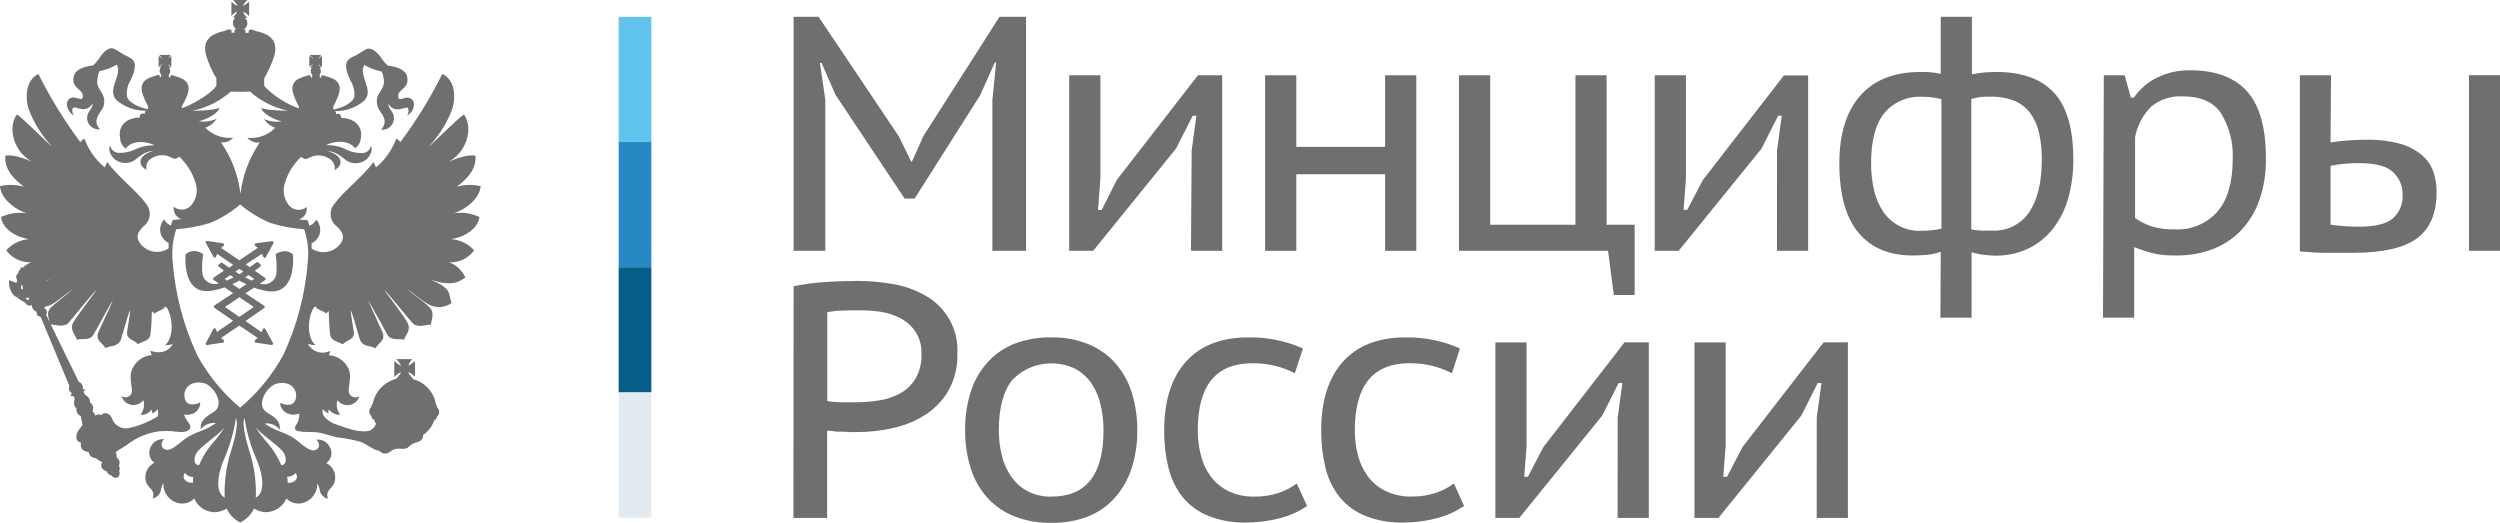
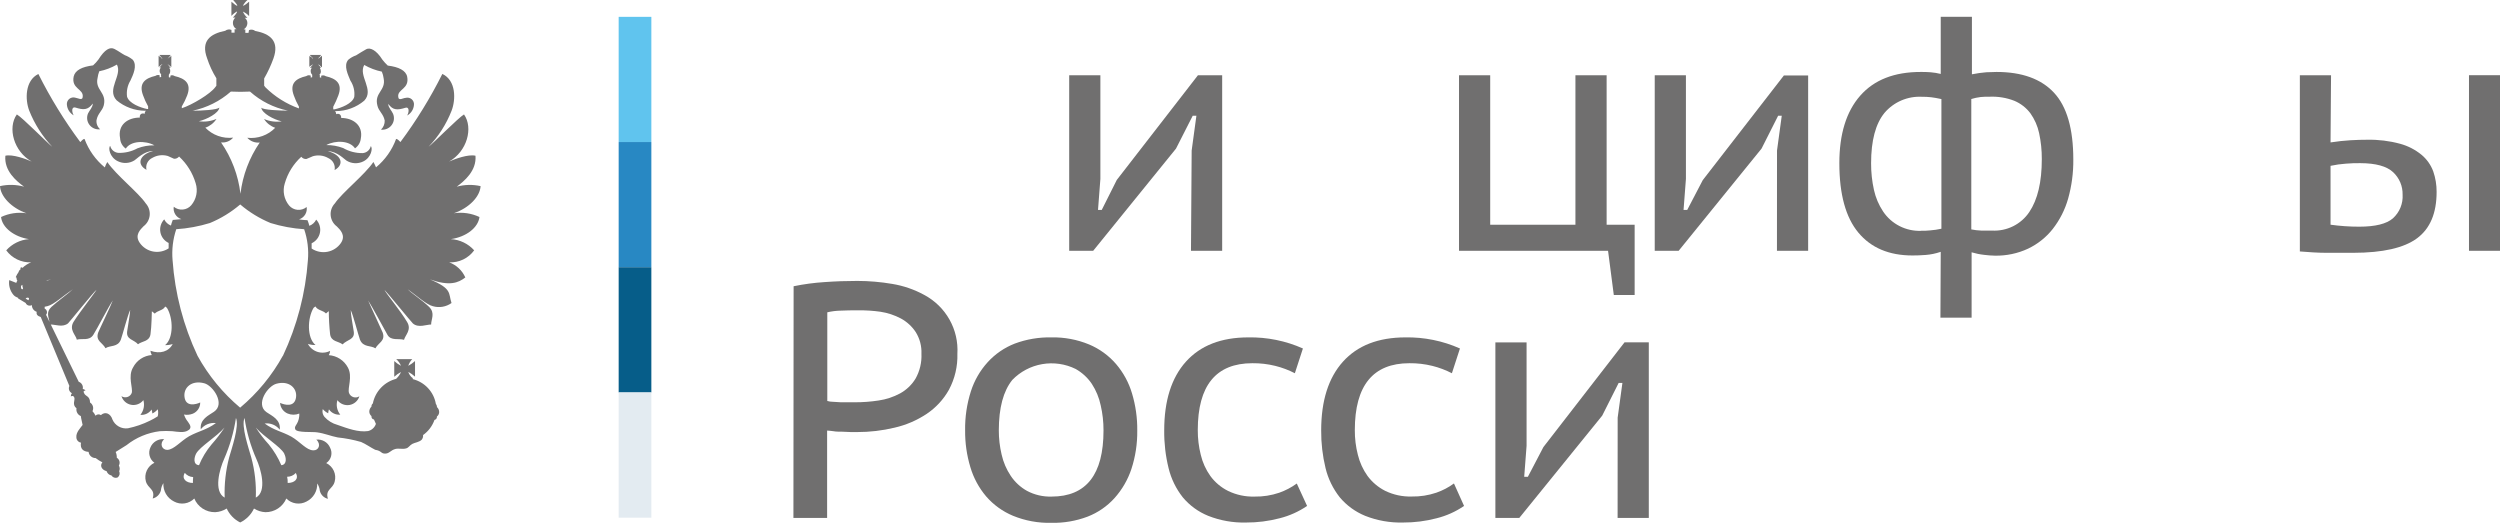
<svg xmlns="http://www.w3.org/2000/svg" width="287" height="60" viewBox="0 0 287 60" fill="none">
-   <path d="M33.621 29.2C33.367 28.964 33.031 28.834 32.682 28.838C32.345 28.848 32.017 28.946 31.73 29.122C31.701 29.136 31.677 29.159 31.663 29.187C31.649 29.215 31.645 29.247 31.651 29.279C31.769 30.026 31.788 30.786 31.708 31.539C31.636 31.844 31.464 32.117 31.219 32.315C30.974 32.513 30.67 32.625 30.355 32.633C30.177 32.634 30.001 32.608 29.832 32.555L30.426 32.157C30.448 32.143 30.465 32.124 30.478 32.102C30.491 32.08 30.497 32.055 30.498 32.029C30.498 32.003 30.491 31.977 30.479 31.953C30.466 31.93 30.448 31.909 30.426 31.894L29.252 31.091C29.624 30.814 29.86 30.615 29.889 30.586C29.907 30.574 29.922 30.556 29.932 30.537C29.942 30.517 29.947 30.495 29.946 30.473C29.947 30.451 29.943 30.43 29.934 30.41C29.926 30.39 29.913 30.373 29.896 30.359L29.688 30.146C29.656 30.119 29.616 30.105 29.574 30.103C29.541 30.096 29.507 30.096 29.474 30.103C29.474 30.103 29.151 30.352 28.678 30.672L28.206 30.352L30.082 29.143L30.233 29.506C30.243 29.535 30.262 29.56 30.285 29.578C30.31 29.597 30.338 29.609 30.369 29.613C30.398 29.612 30.427 29.603 30.452 29.588C30.477 29.573 30.497 29.552 30.512 29.527L31.393 27.921C31.409 27.895 31.417 27.866 31.417 27.835C31.417 27.805 31.409 27.776 31.393 27.75C31.379 27.73 31.359 27.713 31.337 27.702C31.314 27.691 31.289 27.685 31.264 27.686L29.366 27.928C29.337 27.932 29.309 27.944 29.286 27.963C29.263 27.982 29.246 28.006 29.237 28.035C29.229 28.063 29.229 28.093 29.237 28.122C29.244 28.151 29.259 28.177 29.28 28.198L29.581 28.461L27.475 29.883L25.384 28.461L25.677 28.198C25.7 28.178 25.715 28.151 25.723 28.123C25.731 28.094 25.73 28.063 25.72 28.035C25.713 28.006 25.697 27.98 25.673 27.961C25.65 27.941 25.622 27.93 25.591 27.928L23.765 27.658C23.74 27.655 23.714 27.66 23.691 27.672C23.669 27.683 23.649 27.7 23.636 27.722C23.62 27.747 23.612 27.777 23.612 27.807C23.612 27.837 23.62 27.867 23.636 27.892L24.517 29.499C24.532 29.524 24.552 29.545 24.578 29.56C24.603 29.575 24.631 29.583 24.66 29.584C24.691 29.58 24.719 29.568 24.743 29.549C24.767 29.53 24.785 29.506 24.797 29.477L24.925 29.143L26.773 30.409L26.301 30.729C25.821 30.409 25.513 30.167 25.506 30.16C25.473 30.153 25.438 30.153 25.405 30.16C25.363 30.16 25.323 30.175 25.291 30.203L25.083 30.416C25.067 30.43 25.053 30.447 25.045 30.467C25.036 30.487 25.032 30.508 25.033 30.529C25.043 30.543 25.055 30.555 25.069 30.565C25.069 30.565 25.334 30.793 25.706 31.07L24.524 31.873C24.504 31.89 24.488 31.91 24.477 31.933C24.466 31.957 24.46 31.982 24.46 32.008C24.46 32.033 24.467 32.059 24.48 32.081C24.492 32.103 24.51 32.122 24.531 32.136L25.126 32.534C24.957 32.586 24.78 32.613 24.603 32.612C24.287 32.603 23.983 32.491 23.739 32.293C23.494 32.095 23.322 31.823 23.249 31.518C23.169 30.765 23.189 30.005 23.307 29.257C23.313 29.226 23.309 29.194 23.294 29.166C23.28 29.137 23.257 29.114 23.228 29.101C22.943 28.926 22.617 28.828 22.282 28.817C21.932 28.811 21.593 28.941 21.337 29.179C21.311 29.203 21.296 29.236 21.294 29.271C21.294 29.371 21.101 31.638 22.161 32.783C22.354 32.99 22.589 33.153 22.851 33.262C23.113 33.371 23.395 33.424 23.679 33.415C23.794 33.422 23.908 33.422 24.023 33.415C24.625 33.341 25.216 33.198 25.785 32.989L26.759 33.65L24.61 35.072C24.588 35.087 24.57 35.107 24.558 35.13C24.545 35.154 24.539 35.18 24.539 35.207C24.539 35.232 24.546 35.257 24.558 35.279C24.571 35.302 24.589 35.321 24.61 35.335L26.759 36.827L24.904 38.107L24.761 37.744C24.747 37.724 24.729 37.707 24.708 37.694C24.687 37.682 24.663 37.675 24.639 37.673C24.61 37.674 24.581 37.682 24.556 37.697C24.531 37.712 24.51 37.733 24.496 37.758L23.636 39.379C23.62 39.404 23.612 39.432 23.612 39.461C23.612 39.49 23.62 39.518 23.636 39.543C23.649 39.564 23.669 39.582 23.691 39.593C23.714 39.604 23.74 39.609 23.765 39.607L25.591 39.337C25.622 39.334 25.65 39.323 25.673 39.304C25.697 39.285 25.713 39.259 25.72 39.23C25.73 39.2 25.732 39.169 25.724 39.138C25.716 39.108 25.7 39.081 25.677 39.059L25.377 38.796L27.475 37.375L29.581 38.796L29.28 39.059C29.257 39.081 29.241 39.108 29.234 39.138C29.226 39.169 29.227 39.2 29.237 39.23C29.245 39.259 29.261 39.285 29.284 39.304C29.307 39.323 29.336 39.334 29.366 39.337L31.192 39.607C31.22 39.607 31.247 39.601 31.271 39.588C31.294 39.575 31.315 39.556 31.329 39.533C31.343 39.51 31.352 39.484 31.353 39.457C31.354 39.43 31.348 39.403 31.336 39.379L30.455 37.766C30.44 37.74 30.419 37.719 30.394 37.705C30.369 37.69 30.341 37.681 30.312 37.68C30.282 37.681 30.254 37.69 30.23 37.706C30.205 37.723 30.187 37.746 30.175 37.773L30.025 38.135L28.177 36.856L30.326 35.363C30.347 35.349 30.365 35.33 30.378 35.308C30.39 35.286 30.397 35.261 30.398 35.235C30.398 35.209 30.391 35.182 30.378 35.159C30.366 35.135 30.348 35.115 30.326 35.1L28.177 33.678L29.158 33.017C29.722 33.229 30.308 33.375 30.906 33.451C31.02 33.458 31.135 33.458 31.25 33.451C31.534 33.46 31.817 33.408 32.079 33.299C32.341 33.19 32.576 33.026 32.768 32.818C33.828 31.674 33.649 29.406 33.635 29.307C33.641 29.271 33.636 29.233 33.621 29.2ZM27.482 30.864L27.948 31.183L27.482 31.468L27.024 31.183L27.482 30.864ZM25.785 32.022L26.43 31.581L26.823 31.837C26.573 31.973 26.322 32.093 26.064 32.214L25.785 32.022ZM29.137 35.242L27.475 36.38L25.828 35.242L27.482 34.119L29.137 35.242ZM27.475 33.167L26.68 32.619C26.962 32.491 27.227 32.356 27.475 32.214C27.733 32.356 27.998 32.491 28.285 32.619L27.475 33.167ZM28.908 32.214C28.65 32.093 28.392 31.973 28.141 31.837L28.535 31.581L29.187 32.022L28.908 32.214Z" fill="#706F6F" />
  <path d="M55.044 24.914C54.127 24.483 53.103 24.332 52.1 24.48C53.89 23.862 55.108 22.547 55.172 21.367C54.269 21.163 53.329 21.185 52.436 21.431C53.303 20.784 54.728 19.611 54.585 17.877C53.747 17.678 52.207 18.261 51.555 18.545C53.618 17.394 54.356 14.678 53.267 13.136C52.623 13.513 49.686 16.498 49.199 16.846C50.345 15.653 51.243 14.247 51.842 12.709C52.336 11.437 52.365 9.226 50.782 8.487C49.413 11.229 47.802 13.845 45.969 16.306C45.811 16.164 45.682 15.972 45.474 15.944C45.011 17.217 44.215 18.345 43.168 19.213C43.078 19.002 42.978 18.796 42.867 18.595C41.872 20.073 39.286 22.099 38.448 23.343C38.273 23.526 38.139 23.744 38.055 23.982C37.971 24.22 37.939 24.472 37.961 24.724C37.983 24.975 38.057 25.218 38.181 25.439C38.304 25.659 38.474 25.851 38.677 26.002C39.035 26.364 39.737 27.011 39.136 27.899C38.774 28.425 38.218 28.786 37.588 28.905C36.958 29.024 36.307 28.89 35.776 28.532C35.776 28.319 35.776 28.12 35.776 27.928C36.022 27.812 36.236 27.641 36.402 27.428C36.568 27.215 36.681 26.966 36.732 26.702C36.783 26.437 36.77 26.165 36.695 25.906C36.62 25.647 36.484 25.41 36.299 25.213C36.139 25.541 35.856 25.796 35.511 25.924C35.465 25.73 35.406 25.54 35.332 25.355L35.289 25.27H35.196C35.196 25.27 34.845 25.27 34.33 25.184C34.622 25.09 34.871 24.895 35.032 24.634C35.192 24.373 35.253 24.064 35.203 23.763C34.913 24.004 34.539 24.121 34.162 24.089C33.785 24.057 33.436 23.878 33.191 23.592C32.904 23.244 32.708 22.831 32.62 22.389C32.533 21.948 32.556 21.492 32.69 21.061C33.024 19.886 33.681 18.825 34.587 17.998C34.656 18.085 34.744 18.153 34.845 18.198C34.947 18.243 35.057 18.262 35.168 18.254C35.361 18.19 35.683 18.026 35.92 17.934C36.215 17.848 36.525 17.823 36.831 17.861C37.136 17.899 37.431 17.999 37.696 18.154C37.953 18.27 38.163 18.469 38.293 18.717C38.423 18.966 38.465 19.251 38.412 19.526C39.594 18.865 39.186 17.763 37.632 17.358C38.692 17.358 39.566 18.318 39.78 18.439C40.064 18.615 40.389 18.717 40.724 18.735C41.058 18.752 41.392 18.684 41.693 18.538C42.631 18.09 42.817 16.996 42.566 16.775C42.518 16.991 42.4 17.186 42.231 17.331C42.062 17.476 41.851 17.562 41.628 17.578C40.844 17.588 40.072 17.386 39.394 16.996C38.776 16.762 38.12 16.646 37.46 16.654C38.52 16.072 40.167 16.136 40.754 17.031C40.939 16.903 41.094 16.737 41.209 16.545C41.324 16.352 41.396 16.137 41.42 15.915C41.721 14.351 40.489 13.541 39.172 13.541C39.172 13.164 38.935 12.979 38.584 13.107C38.591 13.043 38.583 12.979 38.561 12.918C38.538 12.858 38.502 12.803 38.455 12.759H38.556C39.75 12.75 40.904 12.325 41.815 11.558C43.003 10.293 41.098 8.715 41.815 7.456C42.443 7.817 43.124 8.076 43.834 8.224C43.938 8.469 44.008 8.728 44.042 8.992C44.328 10.414 42.939 10.627 43.326 12.119C43.483 12.795 43.992 13.029 44.164 13.832C44.172 14.028 44.137 14.223 44.063 14.404C43.989 14.586 43.877 14.749 43.734 14.884C43.965 14.912 44.199 14.879 44.413 14.789C44.628 14.699 44.814 14.554 44.955 14.37C45.096 14.186 45.185 13.969 45.215 13.74C45.244 13.511 45.213 13.278 45.123 13.065C44.973 12.702 44.572 12.354 44.572 11.928C45.123 12.681 45.625 12.652 46.556 12.368C46.964 12.24 47 12.809 46.742 13.264C46.964 13.138 47.151 12.96 47.288 12.746C47.424 12.531 47.505 12.287 47.523 12.034C47.535 11.912 47.516 11.788 47.469 11.675C47.422 11.561 47.347 11.46 47.252 11.382C47.157 11.303 47.043 11.249 46.922 11.224C46.801 11.199 46.675 11.204 46.556 11.238C46.291 11.238 45.747 11.629 45.718 11.11C45.603 10.214 47.029 10.243 46.742 8.8C46.592 8.089 45.775 7.684 44.515 7.528C44.291 7.32 44.085 7.094 43.899 6.852C43.182 5.708 42.466 5.431 42.058 5.644C41.65 5.857 41.285 6.113 40.876 6.355C40.543 6.469 40.234 6.645 39.967 6.874C39.415 7.549 39.967 8.601 40.224 9.248C40.59 9.805 40.747 10.471 40.669 11.131C40.446 11.899 39.164 12.389 38.391 12.553H38.255V12.255C38.477 11.839 38.671 11.409 38.835 10.968C39.358 9.582 38.577 9.02 37.402 8.75C37.331 8.701 37.249 8.669 37.163 8.658C37.077 8.647 36.99 8.656 36.908 8.686H36.872V8.921L36.715 8.878V8.594H36.643C36.706 8.547 36.757 8.486 36.791 8.415C36.825 8.345 36.84 8.267 36.837 8.189C36.837 8.047 36.794 7.908 36.715 7.791H36.865L36.801 7.727C36.755 7.641 36.691 7.566 36.614 7.506C36.584 7.472 36.564 7.43 36.557 7.385C36.591 7.425 36.632 7.456 36.679 7.478C36.748 7.532 36.81 7.594 36.865 7.663L36.965 7.727V6.397L36.865 6.476C36.865 6.476 36.743 6.568 36.679 6.632C36.614 6.696 36.586 6.696 36.557 6.731C36.529 6.767 36.557 6.667 36.614 6.603C36.694 6.553 36.759 6.482 36.801 6.397L36.865 6.305H35.569L35.633 6.397C35.706 6.462 35.775 6.531 35.841 6.603C35.865 6.651 35.896 6.694 35.934 6.731C35.934 6.731 35.841 6.731 35.805 6.632C35.769 6.532 35.633 6.511 35.569 6.476L35.511 6.397V7.684L35.569 7.62C35.644 7.56 35.726 7.507 35.812 7.464C35.812 7.464 35.913 7.4 35.941 7.371C35.97 7.343 35.877 7.464 35.848 7.492C35.788 7.574 35.718 7.647 35.64 7.712L35.576 7.776H35.812C35.76 7.828 35.72 7.89 35.695 7.959C35.67 8.028 35.661 8.102 35.669 8.174C35.668 8.25 35.683 8.325 35.712 8.395C35.742 8.465 35.786 8.527 35.841 8.58V8.864L35.669 8.907V8.672H35.633C35.555 8.642 35.471 8.632 35.389 8.644C35.306 8.655 35.227 8.687 35.16 8.736C33.986 9.006 33.212 9.568 33.728 10.954C33.885 11.399 34.082 11.829 34.315 12.24V12.446C32.87 11.927 31.557 11.1 30.469 10.023L30.326 9.838V9.006C30.746 8.278 31.101 7.514 31.386 6.724C32.102 4.727 31.035 3.881 29.302 3.554C29.202 3.476 29.083 3.426 28.957 3.408C28.831 3.391 28.703 3.407 28.585 3.455L28.528 3.774H28.163V3.369C28.102 3.383 28.038 3.383 27.977 3.369C28.103 3.298 28.209 3.194 28.283 3.07C28.357 2.945 28.397 2.803 28.399 2.658C28.401 2.539 28.375 2.421 28.322 2.314C28.27 2.207 28.193 2.113 28.098 2.04H28.399C28.177 1.843 28.001 1.601 27.884 1.329C28.156 1.451 28.4 1.628 28.6 1.848V0.192C28.442 0.313 28.105 0.633 27.884 0.661C28.015 0.409 28.195 0.184 28.413 0L26.766 0C26.895 0.156 27.217 0.476 27.246 0.661C27.053 0.661 26.738 0.313 26.566 0.192V1.827C26.752 1.619 26.973 1.444 27.217 1.308C27.217 1.521 26.866 1.855 26.738 2.019H27.024C26.932 2.093 26.858 2.188 26.809 2.295C26.759 2.402 26.735 2.519 26.738 2.637C26.737 2.782 26.775 2.924 26.848 3.049C26.921 3.174 27.026 3.277 27.153 3.348C27.079 3.36 27.004 3.36 26.931 3.348V3.753H26.573V3.433C26.455 3.385 26.327 3.369 26.201 3.387C26.075 3.404 25.956 3.455 25.857 3.533C24.13 3.881 23.035 4.706 23.779 6.703C24.04 7.503 24.396 8.269 24.839 8.985V9.845C24.803 9.9 24.762 9.952 24.718 10.001C24.166 10.776 22.039 12.048 20.871 12.425V12.219C21.114 11.816 21.32 11.393 21.487 10.954C22.01 9.568 21.23 9.006 20.055 8.736C19.987 8.687 19.907 8.655 19.823 8.644C19.739 8.632 19.654 8.642 19.575 8.672L19.539 8.907L19.382 8.864V8.58C19.483 8.469 19.54 8.324 19.539 8.174C19.547 8.103 19.54 8.03 19.518 7.962C19.495 7.893 19.459 7.83 19.41 7.776H19.604L19.539 7.712C19.466 7.648 19.404 7.574 19.353 7.492C19.353 7.492 19.274 7.4 19.238 7.371C19.203 7.343 19.353 7.435 19.382 7.464C19.46 7.52 19.534 7.582 19.604 7.648L19.668 7.712V6.397L19.604 6.476C19.539 6.476 19.475 6.568 19.382 6.632C19.288 6.696 19.274 6.696 19.238 6.731C19.277 6.704 19.311 6.671 19.339 6.632C19.396 6.548 19.461 6.47 19.532 6.397L19.596 6.305H18.3L18.365 6.397C18.415 6.472 18.472 6.541 18.537 6.603C18.601 6.667 18.63 6.696 18.63 6.731C18.63 6.767 18.572 6.731 18.508 6.632C18.443 6.532 18.329 6.511 18.3 6.476L18.207 6.397V7.684L18.3 7.62C18.359 7.548 18.43 7.486 18.508 7.435C18.555 7.413 18.596 7.382 18.63 7.343C18.626 7.369 18.615 7.394 18.599 7.415C18.582 7.436 18.561 7.453 18.537 7.464C18.472 7.563 18.393 7.62 18.365 7.684L18.3 7.748H18.472C18.378 7.859 18.327 8.001 18.329 8.146C18.326 8.225 18.343 8.304 18.38 8.375C18.416 8.446 18.47 8.507 18.537 8.551H18.472L18.508 8.835L18.329 8.878V8.644C18.25 8.613 18.164 8.603 18.081 8.614C17.997 8.625 17.917 8.657 17.849 8.707C16.681 8.978 15.901 9.539 16.416 10.925C16.574 11.37 16.77 11.801 17.004 12.212V12.51H16.875C16.101 12.354 14.805 11.864 14.583 11.089C14.502 10.446 14.641 9.796 14.977 9.241C15.277 8.594 15.786 7.542 15.249 6.866C14.974 6.638 14.661 6.457 14.325 6.333C13.917 6.113 13.659 5.893 13.143 5.623C12.627 5.352 12.019 5.687 11.302 6.831C11.12 7.076 10.914 7.302 10.686 7.506C9.433 7.663 8.631 8.054 8.459 8.779C8.165 10.2 9.591 10.2 9.497 11.089C9.497 11.608 8.917 11.245 8.659 11.217C8.54 11.18 8.412 11.173 8.289 11.196C8.166 11.22 8.05 11.274 7.953 11.353C7.856 11.431 7.78 11.533 7.732 11.648C7.684 11.764 7.665 11.889 7.678 12.013C7.698 12.265 7.78 12.509 7.916 12.723C8.052 12.937 8.238 13.116 8.459 13.242C8.201 12.788 8.23 12.219 8.659 12.347C9.562 12.631 10.092 12.66 10.651 11.885C10.651 12.311 10.278 12.66 10.106 13.022C10.015 13.235 9.982 13.469 10.01 13.699C10.039 13.929 10.128 14.147 10.269 14.332C10.41 14.517 10.598 14.661 10.813 14.751C11.029 14.84 11.264 14.872 11.496 14.842C11.346 14.713 11.231 14.55 11.158 14.366C11.086 14.183 11.059 13.985 11.08 13.79C11.238 12.987 11.746 12.752 11.918 12.077C12.269 10.584 10.88 10.35 11.202 8.949C11.238 8.687 11.302 8.429 11.396 8.181C12.109 8.037 12.793 7.777 13.422 7.414C14.074 8.651 12.198 10.257 13.387 11.515C14.302 12.28 15.457 12.704 16.653 12.716H16.753C16.703 12.759 16.665 12.813 16.641 12.874C16.617 12.935 16.609 13 16.617 13.065C16.273 12.937 16.001 13.122 16.051 13.498C14.69 13.498 13.487 14.309 13.788 15.873C13.798 16.107 13.862 16.335 13.975 16.541C14.088 16.747 14.247 16.924 14.44 17.06C15.005 16.164 16.653 16.1 17.727 16.683C17.064 16.673 16.405 16.789 15.786 17.024C15.118 17.389 14.364 17.57 13.601 17.55C13.377 17.535 13.164 17.448 12.992 17.304C12.821 17.159 12.7 16.964 12.649 16.747C12.398 16.967 12.585 18.062 13.53 18.51C13.83 18.656 14.162 18.724 14.496 18.706C14.829 18.689 15.152 18.587 15.435 18.41C15.657 18.289 16.524 17.33 17.584 17.33C16.044 17.735 15.614 18.837 16.817 19.498C16.753 19.228 16.784 18.944 16.905 18.695C17.027 18.445 17.231 18.244 17.484 18.126C17.749 17.971 18.043 17.871 18.349 17.833C18.654 17.795 18.964 17.82 19.26 17.905C19.496 17.998 19.811 18.161 19.976 18.225C20.087 18.234 20.198 18.215 20.299 18.17C20.4 18.126 20.489 18.057 20.556 17.969C21.458 18.802 22.116 19.86 22.462 21.033C22.599 21.463 22.624 21.921 22.535 22.363C22.446 22.806 22.246 23.219 21.953 23.564C21.708 23.848 21.361 24.025 20.985 24.057C20.61 24.089 20.237 23.973 19.948 23.734C19.898 24.036 19.959 24.345 20.119 24.605C20.28 24.866 20.529 25.061 20.821 25.156L19.933 25.241H19.84L19.804 25.326C19.731 25.512 19.671 25.701 19.625 25.895C19.286 25.764 19.009 25.51 18.852 25.184C18.666 25.38 18.53 25.616 18.454 25.873C18.377 26.131 18.363 26.403 18.413 26.666C18.462 26.93 18.574 27.179 18.739 27.392C18.903 27.605 19.116 27.776 19.36 27.892C19.36 28.091 19.36 28.298 19.36 28.511C18.834 28.862 18.188 28.992 17.565 28.872C16.943 28.752 16.393 28.392 16.037 27.871C15.421 26.983 16.13 26.336 16.481 25.973C16.679 25.823 16.845 25.634 16.966 25.418C17.087 25.202 17.162 24.963 17.186 24.716C17.209 24.47 17.181 24.221 17.103 23.986C17.025 23.751 16.898 23.535 16.732 23.35C15.893 22.106 13.315 20.081 12.319 18.602C12.199 18.796 12.103 19.004 12.033 19.221C10.978 18.355 10.175 17.227 9.705 15.951C9.512 15.951 9.376 16.171 9.218 16.313C7.388 13.851 5.777 11.235 4.405 8.494C2.865 9.241 2.865 11.437 3.359 12.709C3.969 14.24 4.863 15.643 5.995 16.846C5.522 16.498 2.586 13.505 1.934 13.136C0.838 14.678 1.583 17.401 3.639 18.545C3.008 18.261 1.432 17.678 0.616 17.877C0.458 19.611 1.869 20.784 2.765 21.431C1.863 21.18 0.912 21.158 0 21.367C0.064 22.547 1.296 23.862 3.037 24.48C2.043 24.336 1.029 24.487 0.122 24.914C0.251 26.144 1.647 27.196 3.323 27.452C2.319 27.529 1.385 27.991 0.716 28.738C1.042 29.185 1.474 29.545 1.974 29.786C2.474 30.027 3.026 30.14 3.581 30.117C3.209 30.257 2.87 30.473 2.586 30.75C2.541 30.709 2.482 30.686 2.421 30.686C2.39 30.704 2.366 30.733 2.354 30.766C2.342 30.8 2.343 30.837 2.356 30.871V30.921C2.3 30.955 2.251 31 2.212 31.054C2.174 31.108 2.148 31.169 2.134 31.233C2.003 31.415 1.893 31.61 1.805 31.816C1.839 31.833 1.87 31.855 1.898 31.88C1.885 32.001 1.918 32.123 1.991 32.221C1.934 32.298 1.892 32.385 1.869 32.477L1.06 32.157C1.017 32.459 1.037 32.766 1.121 33.058C1.205 33.351 1.35 33.623 1.547 33.856C1.841 34.19 2.17 34.141 2.07 34.254L2.944 34.78C2.971 34.846 3.012 34.905 3.064 34.954C3.116 35.003 3.179 35.04 3.246 35.063C3.314 35.086 3.386 35.094 3.458 35.087C3.529 35.08 3.598 35.058 3.66 35.022V35.086C3.67 35.245 3.728 35.398 3.826 35.525C3.925 35.651 4.059 35.746 4.212 35.797C4.154 36.081 4.276 36.266 4.677 36.394L7.965 44.312C7.895 44.46 7.886 44.628 7.939 44.782C7.993 44.936 8.105 45.063 8.251 45.137C8.169 45.248 8.126 45.383 8.129 45.521C8.251 45.428 8.445 45.393 8.538 45.663C8.631 45.933 8.251 46.459 8.781 46.871C8.748 47.055 8.78 47.245 8.871 47.408C8.962 47.571 9.108 47.698 9.283 47.767C9.283 47.952 9.454 48.57 9.483 48.783C9.254 49.117 8.71 49.622 8.767 50.205C8.768 50.352 8.822 50.495 8.919 50.607C9.016 50.719 9.15 50.793 9.297 50.816C9.175 51.527 9.569 51.84 10.171 51.875C10.192 52.073 10.287 52.255 10.437 52.386C10.586 52.518 10.78 52.589 10.98 52.586C11.221 52.774 11.48 52.938 11.754 53.077C11.438 53.446 11.661 53.937 12.241 54.093C12.279 54.218 12.352 54.33 12.451 54.416C12.549 54.503 12.67 54.561 12.799 54.584C12.872 54.7 12.985 54.786 13.116 54.826C13.248 54.867 13.389 54.859 13.516 54.804C13.619 54.721 13.692 54.606 13.722 54.477C13.752 54.348 13.737 54.213 13.68 54.093C13.726 53.99 13.747 53.878 13.741 53.765C13.735 53.653 13.702 53.544 13.645 53.446C13.731 53.296 13.755 53.118 13.711 52.95C13.666 52.783 13.558 52.639 13.408 52.551C13.415 52.321 13.371 52.093 13.279 51.883L14.518 51.108C15.621 50.231 16.948 49.675 18.35 49.501C18.827 49.469 19.306 49.469 19.783 49.501C20.37 49.565 21.172 49.736 21.645 49.373C21.718 49.335 21.777 49.276 21.816 49.204C21.854 49.131 21.869 49.049 21.86 48.968C21.795 48.606 21.394 48.257 21.273 47.959C21.237 47.859 21.172 47.717 21.115 47.589C21.459 47.654 21.814 47.62 22.139 47.49C22.393 47.383 22.61 47.204 22.76 46.975C22.911 46.745 22.989 46.477 22.984 46.203C22.497 46.438 21.308 46.75 21.179 45.556C21.05 44.504 21.989 43.609 23.45 43.999C24.445 44.255 25.899 46.359 24.567 47.269C23.923 47.71 22.927 48.129 23.049 49.281C23.252 49.023 23.519 48.821 23.824 48.696C24.129 48.572 24.462 48.528 24.789 48.57C23.693 49.366 22.863 49.459 21.717 50.077C20.721 50.653 19.983 51.612 19.203 51.648C18.601 51.648 18.271 50.937 18.852 50.418C18.52 50.386 18.188 50.46 17.902 50.631C17.617 50.801 17.395 51.058 17.269 51.364C17.125 51.664 17.093 52.005 17.176 52.327C17.26 52.65 17.455 52.932 17.727 53.126C17.339 53.313 17.029 53.629 16.85 54.018C16.671 54.407 16.634 54.846 16.746 55.259C16.989 56.126 17.856 56.126 17.527 57.228C17.754 57.172 17.962 57.056 18.129 56.892C18.296 56.728 18.414 56.522 18.472 56.297C18.497 56 18.596 55.715 18.759 55.465C18.731 55.897 18.832 56.328 19.05 56.704C19.268 57.079 19.593 57.383 19.983 57.576C20.355 57.777 20.784 57.852 21.203 57.789C21.622 57.727 22.009 57.529 22.304 57.228C22.497 57.698 22.829 58.1 23.256 58.38C23.682 58.66 24.184 58.806 24.696 58.799C25.169 58.776 25.628 58.631 26.028 58.379C26.342 59.074 26.889 59.64 27.576 59.979C28.272 59.641 28.831 59.077 29.158 58.379C29.553 58.632 30.007 58.777 30.476 58.799C30.987 58.801 31.487 58.654 31.913 58.374C32.339 58.094 32.671 57.695 32.869 57.228C33.164 57.529 33.551 57.727 33.97 57.789C34.389 57.852 34.817 57.777 35.189 57.576C35.573 57.384 35.892 57.086 36.11 56.717C36.327 56.349 36.433 55.927 36.414 55.501C36.585 55.747 36.689 56.034 36.715 56.332C36.765 56.559 36.879 56.767 37.044 56.932C37.209 57.097 37.418 57.212 37.646 57.263C37.316 56.162 38.205 56.162 38.419 55.294C38.534 54.883 38.499 54.445 38.323 54.055C38.146 53.666 37.839 53.35 37.453 53.162C37.73 52.972 37.929 52.689 38.011 52.364C38.093 52.039 38.052 51.696 37.897 51.399C37.77 51.095 37.547 50.84 37.262 50.672C36.976 50.504 36.644 50.432 36.314 50.468C36.901 51.015 36.586 51.726 35.97 51.698C35.189 51.698 34.452 50.703 33.449 50.127C32.31 49.508 31.472 49.416 30.383 48.62C30.71 48.576 31.042 48.619 31.346 48.744C31.651 48.869 31.916 49.071 32.117 49.331C32.245 48.179 31.25 47.76 30.598 47.319C29.287 46.409 30.727 44.305 31.744 44.049C33.176 43.658 34.129 44.554 33.986 45.606C33.828 46.8 32.675 46.487 32.152 46.253C32.169 46.517 32.259 46.772 32.414 46.988C32.568 47.204 32.78 47.373 33.026 47.475C33.237 47.563 33.464 47.608 33.692 47.608C33.921 47.608 34.147 47.563 34.358 47.475C34.358 47.589 34.358 47.717 34.358 47.753C34.258 48.776 33.707 48.869 33.9 49.288C34.093 49.707 35.941 49.544 36.414 49.636C37.252 49.75 37.968 50.063 38.778 50.219C39.682 50.312 40.576 50.486 41.449 50.738C41.972 50.958 42.559 51.378 43.068 51.634C43.834 51.762 43.712 52.074 44.207 52.074C44.701 52.074 44.823 51.698 45.389 51.541C45.782 51.442 46.227 51.598 46.62 51.477C46.907 51.413 47.036 51.115 47.337 50.958C47.638 50.802 48.096 50.767 48.397 50.496C48.467 50.416 48.518 50.322 48.546 50.22C48.575 50.118 48.58 50.011 48.562 49.906V49.949C49.171 49.517 49.631 48.909 49.879 48.208C49.957 48.191 50.027 48.15 50.078 48.089C50.129 48.028 50.157 47.952 50.159 47.873V47.817C50.237 47.757 50.301 47.681 50.346 47.593C50.39 47.506 50.414 47.41 50.417 47.312C50.417 47.202 50.395 47.094 50.35 46.993C50.306 46.893 50.24 46.803 50.159 46.729V46.665C50.15 46.556 50.108 46.451 50.037 46.367C49.92 45.689 49.607 45.06 49.136 44.555C48.666 44.05 48.058 43.692 47.387 43.523V43.459C47.387 43.395 47.387 43.36 47.308 43.36C47.106 43.178 46.956 42.948 46.871 42.692C47.15 42.842 47.41 43.026 47.645 43.239V41.448C47.41 41.66 47.15 41.844 46.871 41.995C46.96 41.706 47.117 41.443 47.33 41.227H45.482C45.725 41.435 45.915 41.699 46.033 41.995C45.752 41.847 45.492 41.663 45.26 41.448V43.253C45.492 43.037 45.752 42.853 46.033 42.706C45.915 43.002 45.725 43.266 45.482 43.474H45.546C44.862 43.636 44.24 43.991 43.754 44.495C43.267 44.999 42.937 45.632 42.803 46.317C42.757 46.352 42.718 46.398 42.691 46.449C42.664 46.501 42.648 46.557 42.645 46.615V46.679C42.566 46.755 42.503 46.845 42.46 46.945C42.416 47.045 42.394 47.153 42.395 47.262C42.397 47.359 42.42 47.455 42.464 47.542C42.507 47.629 42.569 47.706 42.645 47.767V47.824C42.641 47.905 42.669 47.985 42.722 48.047C42.775 48.109 42.85 48.149 42.932 48.158C42.997 48.33 43.071 48.498 43.154 48.663C43.087 48.864 42.969 49.045 42.813 49.189C42.656 49.333 42.466 49.435 42.258 49.487C41.127 49.651 39.881 49.174 38.742 48.776C38.163 48.62 37.642 48.298 37.245 47.852C37.144 47.73 37.074 47.586 37.04 47.431C37.006 47.277 37.01 47.116 37.051 46.964C37.227 47.162 37.438 47.325 37.675 47.447C37.687 47.293 37.715 47.14 37.761 46.992C37.904 47.199 38.1 47.365 38.329 47.472C38.558 47.58 38.812 47.625 39.064 47.603C38.877 47.373 38.75 47.102 38.692 46.812C38.635 46.522 38.649 46.223 38.735 45.94C38.894 46.151 39.109 46.315 39.356 46.411C39.603 46.508 39.873 46.535 40.135 46.489C40.396 46.442 40.64 46.324 40.838 46.148C41.036 45.972 41.18 45.745 41.256 45.492C41.156 45.559 41.043 45.602 40.924 45.619C40.805 45.636 40.684 45.626 40.569 45.59C40.455 45.554 40.35 45.492 40.263 45.41C40.176 45.328 40.109 45.227 40.067 45.115C39.873 44.561 40.511 43.225 39.938 42.194C39.726 41.791 39.413 41.448 39.029 41.199C38.645 40.95 38.204 40.803 37.746 40.772C37.835 40.623 37.887 40.455 37.897 40.282C37.45 40.505 36.933 40.547 36.457 40.397C35.98 40.246 35.582 39.917 35.347 39.479C35.628 39.573 35.924 39.617 36.221 39.607C35.225 38.803 35.282 36.529 35.999 35.342C36.099 35.278 36.127 35.214 36.221 35.185C36.443 35.626 37.094 35.626 37.424 35.989C37.553 35.861 37.617 35.832 37.746 35.718C37.751 36.609 37.801 37.499 37.897 38.384C38.026 39.251 38.864 39.159 39.329 39.536C39.838 38.981 40.762 39.01 40.611 38.057C40.461 37.105 40.296 36.237 40.26 35.591C40.547 36.173 41.098 38.356 41.32 38.981C41.685 39.912 42.588 39.628 43.097 39.99C43.426 39.344 44.264 39.159 43.935 38.185C43.834 37.929 42.502 35.057 42.258 34.503C42.746 35.214 44.078 37.744 44.486 38.448C44.894 39.152 45.782 38.825 46.384 39.01C46.499 38.484 47.308 37.865 46.721 36.941C46.005 35.718 44.235 33.579 44.142 33.28C44.486 33.607 47.194 36.941 47.401 37.133C48.032 37.68 48.948 37.254 49.493 37.254C49.493 36.643 49.98 35.953 49.271 35.242C48.562 34.532 47.122 33.579 46.821 33.216C47.809 33.927 48.97 34.979 49.686 35.15C50.048 35.256 50.43 35.279 50.803 35.216C51.175 35.153 51.528 35.006 51.835 34.787C51.455 33.671 51.964 33.16 49.349 32.072C51.613 32.875 52.608 32.477 53.418 31.852C53.243 31.454 52.989 31.096 52.672 30.798C52.354 30.5 51.979 30.268 51.57 30.117C52.125 30.142 52.678 30.029 53.178 29.788C53.678 29.547 54.11 29.186 54.435 28.738C54.096 28.359 53.684 28.05 53.225 27.83C52.765 27.609 52.266 27.48 51.756 27.452C53.525 27.196 54.886 26.144 55.044 24.914ZM2.643 33.153C2.643 33.153 2.643 33.153 2.586 33.209C2.392 33.209 2.392 32.961 2.421 32.776C2.461 32.779 2.502 32.774 2.54 32.76C2.579 32.747 2.614 32.725 2.643 32.697V32.733L2.557 32.797C2.614 32.904 2.614 33.025 2.643 33.153ZM3.259 34.468L2.944 34.283C2.964 34.253 2.99 34.228 3.02 34.208C3.05 34.189 3.084 34.176 3.12 34.17C3.155 34.164 3.192 34.165 3.227 34.173C3.262 34.182 3.295 34.197 3.323 34.219C3.331 34.262 3.329 34.307 3.317 34.35C3.306 34.393 3.286 34.433 3.259 34.468ZM4.19 32.506H4.068C4.126 32.509 4.183 32.509 4.24 32.506C4.224 32.507 4.207 32.507 4.19 32.506ZM22.146 55.444C21.373 55.444 20.814 54.96 21.215 54.285C21.331 54.429 21.477 54.546 21.642 54.63C21.808 54.713 21.99 54.76 22.175 54.768C22.152 54.993 22.143 55.218 22.146 55.444ZM33.957 54.285C34.351 54.996 33.8 55.444 33.026 55.444C33.037 55.205 33.016 54.966 32.962 54.733C33.149 54.734 33.334 54.696 33.506 54.621C33.677 54.546 33.831 54.437 33.957 54.299V54.285ZM22.11 12.709C23.741 12.368 25.254 11.611 26.501 10.513C27.234 10.552 27.968 10.552 28.7 10.513C29.931 11.612 31.433 12.368 33.055 12.702C32.023 12.702 30.19 12.61 29.996 12.361C30.061 13.001 31.429 13.726 32.339 13.932C31.651 14.032 30.948 13.938 30.312 13.662C30.611 14.133 31.063 14.489 31.594 14.671C31.184 15.095 30.681 15.419 30.125 15.617C29.568 15.816 28.972 15.884 28.385 15.816C28.562 16.014 28.785 16.167 29.034 16.262C29.283 16.358 29.552 16.392 29.817 16.363C28.616 18.118 27.857 20.134 27.604 22.241C27.354 20.127 26.589 18.105 25.377 16.349C25.636 16.378 25.898 16.343 26.14 16.247C26.383 16.152 26.598 15.999 26.766 15.801C26.181 15.869 25.588 15.8 25.033 15.602C24.479 15.403 23.979 15.08 23.572 14.657C24.103 14.476 24.556 14.12 24.854 13.648C24.217 13.925 23.515 14.019 22.827 13.918C23.729 13.712 25.126 12.987 25.183 12.347C24.947 12.617 23.149 12.709 22.11 12.709ZM5.873 32.036L5.365 32.25V32.207L5.873 32.036ZM17.269 40.268C17.284 40.441 17.338 40.608 17.426 40.758C16.975 40.792 16.54 40.94 16.164 41.189C15.787 41.438 15.482 41.779 15.277 42.18C14.654 43.211 15.277 44.547 15.127 45.101C15.086 45.213 15.019 45.313 14.933 45.395C14.847 45.478 14.743 45.539 14.629 45.575C14.515 45.612 14.394 45.622 14.276 45.605C14.157 45.588 14.044 45.545 13.945 45.478C14.021 45.73 14.165 45.956 14.362 46.131C14.559 46.307 14.801 46.425 15.062 46.472C15.322 46.519 15.59 46.493 15.837 46.398C16.084 46.303 16.299 46.142 16.459 45.933C16.542 46.222 16.554 46.526 16.494 46.82C16.434 47.114 16.305 47.39 16.116 47.625C16.365 47.647 16.616 47.602 16.841 47.494C17.067 47.387 17.259 47.221 17.398 47.013C17.449 47.16 17.48 47.313 17.491 47.468C17.729 47.353 17.939 47.188 18.107 46.985C18.175 47.251 18.175 47.529 18.107 47.795C17.817 47.983 17.516 48.151 17.204 48.3C16.407 48.694 15.562 48.985 14.69 49.167C14.325 49.216 13.954 49.145 13.634 48.965C13.313 48.786 13.06 48.507 12.914 48.172C12.692 47.461 12.076 47.205 11.582 47.653C11.489 47.586 11.374 47.556 11.26 47.57C11.146 47.583 11.041 47.638 10.966 47.724C10.879 47.533 10.76 47.357 10.615 47.205C10.7 47.033 10.719 46.836 10.667 46.651C10.616 46.467 10.498 46.307 10.335 46.203C10.335 45.492 9.848 45.492 9.691 45.208C9.533 44.924 9.591 44.86 9.82 44.831C9.78 44.783 9.732 44.742 9.676 44.713C9.621 44.684 9.56 44.666 9.497 44.661C9.537 44.49 9.513 44.311 9.428 44.158C9.344 44.004 9.205 43.887 9.039 43.829L5.286 36.138C5.331 36.084 5.363 36.02 5.38 35.952C5.396 35.884 5.397 35.813 5.382 35.744C5.366 35.676 5.336 35.612 5.292 35.557C5.248 35.502 5.192 35.457 5.128 35.427V35.363C5.134 35.313 5.134 35.264 5.128 35.214L5.458 35.143C6.174 34.972 7.356 33.885 8.359 33.209C8.008 33.572 6.546 34.631 5.902 35.235C5.257 35.839 5.587 36.401 5.687 36.962L5.823 37.254C6.375 37.254 7.198 37.616 7.814 37.119C8.008 36.927 10.715 33.565 11.08 33.266C10.937 33.565 9.232 35.704 8.459 36.927C7.879 37.851 8.724 38.469 8.817 38.995C9.433 38.811 10.249 39.173 10.715 38.434C11.181 37.695 12.463 35.2 12.95 34.489C12.756 35.043 11.367 37.915 11.274 38.171C10.937 39.145 11.775 39.33 12.112 39.976C12.62 39.614 13.544 39.898 13.881 38.967C14.103 38.341 14.662 36.159 14.948 35.576C14.912 36.223 14.726 37.083 14.597 38.043C14.468 39.002 15.371 38.967 15.843 39.521C16.302 39.145 17.147 39.237 17.276 38.37C17.405 37.503 17.433 35.733 17.433 35.733C17.562 35.846 17.627 35.875 17.77 36.003C18.085 35.64 18.737 35.64 18.952 35.2C19.052 35.2 19.081 35.292 19.174 35.356C19.89 36.536 19.948 38.811 18.952 39.621C19.248 39.628 19.544 39.585 19.826 39.493C19.375 40.36 18.393 40.673 17.269 40.268ZM24.281 51.029C23.684 51.744 23.201 52.544 22.848 53.404C22.132 53.34 22.29 52.508 22.512 52.081C22.97 51.25 24.839 50.169 25.778 49.082C25.328 49.767 24.828 50.418 24.281 51.029ZM26.308 52.508C25.911 54.015 25.738 55.572 25.792 57.128C24.474 56.417 25.219 53.823 25.728 52.693C26.386 51.188 26.844 49.603 27.088 47.98C27.497 48.911 26.587 51.52 26.308 52.508ZM29.366 57.128C29.429 55.571 29.252 54.013 28.843 52.508C28.571 51.52 27.661 48.911 28.07 47.98C28.311 49.604 28.768 51.189 29.431 52.693C29.953 53.823 30.691 56.446 29.366 57.128ZM32.625 52.081C32.854 52.508 32.976 53.34 32.296 53.404C31.933 52.55 31.45 51.75 30.863 51.029C30.309 50.424 29.808 49.772 29.366 49.082C30.312 50.169 32.181 51.25 32.639 52.081H32.625ZM32.468 40.843C31.218 43.112 29.557 45.131 27.568 46.8C25.583 45.13 23.924 43.111 22.676 40.843C21.051 37.391 20.08 33.67 19.811 29.869C19.707 28.668 19.851 27.458 20.234 26.314C21.544 26.229 22.84 25.99 24.095 25.604C25.361 25.08 26.536 24.36 27.576 23.471C28.617 24.36 29.795 25.08 31.064 25.604C32.316 25.99 33.609 26.228 34.917 26.314C35.306 27.457 35.452 28.667 35.347 29.869C35.075 33.67 34.104 37.389 32.482 40.843H32.468Z" fill="#706F6F" />
-   <path d="M113.926 11.487L114.356 7.186H114.198L112.537 10.911L104.995 22.803H103.856L95.905 10.868L94.315 7.222H94.129L94.745 11.444V28.795H91.106V1.926H93.972L103.175 15.638L104.608 18.552H104.687L106.04 15.56L114.743 1.926H117.794V28.795H113.926V11.487Z" fill="#706F6F" />
  <path d="M136.803 17.28L137.347 13.285H136.925L135.005 17.06L125.494 28.795H122.743V8.644H126.324V20.543L126.052 24.097H126.482L128.208 20.656L137.519 8.644H140.306V28.795H136.724L136.803 17.28Z" fill="#706F6F" />
-   <path d="M159.007 20.002H148.815V28.795H145.233V8.644H148.815V16.861H159.007V8.644H162.588V28.795H159.007V20.002Z" fill="#706F6F" />
  <path d="M187.657 33.863H185.264L184.605 28.795H167.494V8.644H171.075V25.803H180.859V8.644H184.441V25.803H187.657V33.863Z" fill="#706F6F" />
  <path d="M204.001 17.28L204.546 13.285H204.13L202.225 17.06L192.706 28.795H189.963V8.644H193.544V20.543L193.272 24.097H193.695L195.478 20.678L204.789 8.665H207.575V28.795H203.994L204.001 17.28Z" fill="#706F6F" />
  <path d="M222.796 28.909C222.229 29.105 221.639 29.227 221.041 29.271C220.482 29.314 219.988 29.328 219.551 29.328C216.868 29.328 214.798 28.454 213.341 26.705C211.885 24.957 211.157 22.301 211.157 18.737C211.157 15.387 211.956 12.802 213.556 10.982C215.156 9.162 217.476 8.255 220.518 8.26C220.876 8.26 221.234 8.26 221.621 8.295C222.017 8.327 222.41 8.391 222.796 8.487V1.926H226.377V8.53C226.926 8.419 227.48 8.34 228.039 8.295C228.475 8.295 228.862 8.26 229.199 8.26C232.116 8.26 234.315 9.053 235.796 10.641C237.276 12.228 238.016 14.787 238.016 18.318C238.031 19.833 237.831 21.343 237.421 22.803C237.062 24.072 236.459 25.259 235.645 26.3C234.889 27.252 233.923 28.02 232.823 28.546C231.632 29.1 230.328 29.375 229.013 29.35C228.598 29.342 228.185 29.311 227.774 29.257C227.288 29.204 226.809 29.106 226.341 28.966V36.472H222.76L222.796 28.909ZM220.554 26.492C220.89 26.492 221.234 26.492 221.578 26.449C222.014 26.416 222.447 26.352 222.874 26.258V11.373C222.409 11.274 222.022 11.202 221.714 11.167C221.355 11.124 220.994 11.105 220.633 11.11C219.82 11.068 219.01 11.214 218.264 11.536C217.518 11.858 216.858 12.347 216.335 12.965C215.318 14.209 214.802 16.136 214.802 18.744C214.797 19.777 214.908 20.807 215.132 21.815C215.326 22.691 215.68 23.525 216.178 24.274C216.654 24.989 217.309 25.57 218.078 25.959C218.847 26.349 219.705 26.535 220.568 26.499L220.554 26.492ZM228.433 11.103C228.024 11.103 227.673 11.103 227.387 11.138C227.02 11.182 226.658 11.258 226.305 11.366V26.336C226.683 26.412 227.066 26.457 227.451 26.471C227.824 26.471 228.225 26.471 228.669 26.471C229.51 26.519 230.35 26.347 231.104 25.973C231.858 25.599 232.5 25.035 232.966 24.338C233.921 22.917 234.399 20.896 234.399 18.275C234.406 17.269 234.303 16.266 234.091 15.283C233.915 14.459 233.571 13.68 233.081 12.994C232.606 12.368 231.974 11.877 231.247 11.572C230.343 11.22 229.374 11.06 228.404 11.103H228.433Z" fill="#706F6F" />
-   <path d="M241.518 8.643H243.911L244.627 11.216H244.956C245.643 10.225 246.576 9.424 247.664 8.892C248.829 8.333 250.109 8.051 251.403 8.068C254.339 8.068 256.531 8.88 257.978 10.506C259.424 12.131 260.141 14.721 260.126 18.275C260.148 19.835 259.906 21.387 259.41 22.867C258.979 24.159 258.281 25.347 257.362 26.357C256.461 27.324 255.352 28.077 254.117 28.561C252.748 29.09 251.289 29.351 249.82 29.328C249.304 29.328 248.831 29.328 248.387 29.271C247.989 29.24 247.593 29.175 247.205 29.079C246.847 28.994 246.489 28.887 246.124 28.774C245.759 28.66 245.408 28.525 245.006 28.369V36.472H241.425L241.518 8.643ZM250.565 11.06C249.268 10.992 247.993 11.402 246.983 12.212C246.005 13.177 245.35 14.418 245.107 15.766V25.035C245.698 25.443 246.344 25.766 247.026 25.994C247.886 26.246 248.78 26.361 249.676 26.336C250.591 26.382 251.504 26.223 252.349 25.871C253.193 25.519 253.947 24.983 254.554 24.303C255.729 22.947 256.316 20.926 256.316 18.239C256.401 16.408 255.937 14.592 254.984 13.022C254.12 11.714 252.646 11.06 250.565 11.06Z" fill="#706F6F" />
  <path d="M267.547 16.349C268.37 16.221 269.137 16.143 269.846 16.1C270.555 16.057 271.192 16.043 271.758 16.043C273.032 16.016 274.304 16.172 275.533 16.505C276.433 16.749 277.27 17.18 277.99 17.77C278.599 18.278 279.063 18.935 279.336 19.675C279.598 20.435 279.729 21.233 279.723 22.035C279.723 24.471 278.976 26.243 277.481 27.352C275.987 28.461 273.549 29.018 270.168 29.023C269.087 29.023 268.019 29.023 267.038 29.023C266.057 29.023 265.026 28.945 264.023 28.866V8.644H267.604L267.547 16.349ZM267.547 25.796C268.638 25.948 269.739 26.024 270.841 26.023C272.685 26.023 273.974 25.703 274.709 25.063C275.087 24.721 275.383 24.298 275.575 23.827C275.767 23.356 275.851 22.848 275.819 22.341C275.83 21.86 275.739 21.383 275.551 20.939C275.363 20.496 275.084 20.097 274.731 19.768C274 19.081 272.742 18.735 270.956 18.73C270.469 18.73 269.925 18.73 269.323 18.787C268.726 18.828 268.132 18.911 267.547 19.036V25.796ZM283.44 8.636H287.021V28.795H283.44V8.636Z" fill="#706F6F" />
  <path d="M91.107 32.861C92.273 32.62 93.456 32.461 94.645 32.385C95.927 32.292 97.18 32.25 98.419 32.25C99.761 32.252 101.101 32.366 102.423 32.591C103.717 32.803 104.965 33.233 106.112 33.863C107.327 34.513 108.331 35.493 109.003 36.69C109.676 37.886 109.99 39.248 109.908 40.616C109.951 42.05 109.618 43.471 108.941 44.739C108.317 45.858 107.433 46.813 106.363 47.525C105.246 48.265 104.004 48.797 102.695 49.096C101.289 49.435 99.846 49.605 98.398 49.601H97.682L96.679 49.558C96.328 49.558 95.963 49.558 95.669 49.501C95.375 49.444 95.11 49.452 94.953 49.43V59.46H91.085L91.107 32.861ZM98.534 35.626C97.818 35.626 97.159 35.626 96.507 35.662C95.991 35.671 95.477 35.736 94.974 35.854V46.032C95.181 46.093 95.396 46.124 95.612 46.125L96.543 46.182C96.865 46.182 97.173 46.182 97.474 46.182H98.126C99.044 46.185 99.962 46.116 100.869 45.976C101.73 45.852 102.561 45.577 103.326 45.165C104.061 44.762 104.676 44.174 105.109 43.459C105.594 42.592 105.827 41.607 105.782 40.616C105.821 39.738 105.591 38.868 105.124 38.121C104.695 37.472 104.112 36.937 103.426 36.564C102.695 36.177 101.903 35.915 101.084 35.79C100.239 35.67 99.387 35.615 98.534 35.626Z" fill="#706F6F" />
  <path d="M110.796 49.409C110.772 47.891 110.994 46.379 111.455 44.931C111.851 43.688 112.51 42.544 113.389 41.576C114.245 40.636 115.309 39.906 116.497 39.443C117.839 38.944 119.263 38.703 120.695 38.732C122.18 38.701 123.656 38.977 125.028 39.543C126.22 40.044 127.28 40.813 128.122 41.789C128.964 42.775 129.588 43.925 129.956 45.165C130.371 46.549 130.574 47.987 130.557 49.43C130.576 50.928 130.349 52.419 129.884 53.844C129.475 55.075 128.817 56.209 127.95 57.178C127.101 58.119 126.041 58.849 124.856 59.31C123.528 59.811 122.115 60.052 120.695 60.021C119.186 60.058 117.685 59.782 116.29 59.211C115.103 58.716 114.049 57.955 113.21 56.986C112.378 56.005 111.761 54.862 111.398 53.631C110.985 52.262 110.782 50.838 110.796 49.409ZM114.664 49.409C114.663 50.344 114.771 51.277 114.986 52.188C115.182 53.057 115.536 53.884 116.032 54.626C116.508 55.341 117.149 55.933 117.901 56.353C118.768 56.813 119.741 57.038 120.723 57.008C124.701 57.008 126.687 54.475 126.683 49.409C126.686 48.44 126.578 47.474 126.36 46.53C126.176 45.655 125.831 44.822 125.343 44.071C124.867 43.364 124.232 42.778 123.488 42.358C122.3 41.772 120.954 41.577 119.647 41.802C118.339 42.027 117.138 42.66 116.218 43.609C115.182 44.888 114.664 46.822 114.664 49.409Z" fill="#706F6F" />
  <path d="M150.054 58.081C149.09 58.739 148.016 59.221 146.881 59.502C145.63 59.828 144.342 59.991 143.049 59.986C141.562 60.025 140.083 59.764 138.701 59.218C137.565 58.757 136.561 58.025 135.779 57.086C135.003 56.1 134.449 54.961 134.153 53.745C133.804 52.326 133.636 50.869 133.652 49.409C133.652 46.002 134.482 43.372 136.144 41.519C137.813 39.663 140.198 38.732 143.307 38.732C145.465 38.694 147.605 39.128 149.574 40.005L148.65 42.848C147.936 42.48 147.181 42.196 146.401 42.002C145.541 41.791 144.658 41.688 143.772 41.697C139.594 41.697 137.505 44.255 137.505 49.373C137.5 50.331 137.616 51.287 137.849 52.217C138.055 53.09 138.429 53.916 138.952 54.648C139.479 55.367 140.172 55.952 140.972 56.353C141.92 56.815 142.967 57.039 144.023 57.008C144.985 57.025 145.942 56.876 146.852 56.567C147.574 56.313 148.254 55.956 148.872 55.508L150.054 58.081Z" fill="#706F6F" />
  <path d="M168.074 58.081C167.112 58.741 166.037 59.222 164.901 59.502C163.651 59.829 162.363 59.991 161.07 59.986C159.583 60.025 158.104 59.764 156.722 59.218C155.588 58.754 154.584 58.022 153.8 57.086C153.024 56.1 152.469 54.961 152.174 53.745C151.829 52.325 151.66 50.869 151.672 49.409C151.672 46.002 152.506 43.372 154.172 41.519C155.839 39.666 158.226 38.737 161.335 38.732C163.492 38.694 165.632 39.128 167.602 40.005L166.678 42.848C165.964 42.479 165.21 42.195 164.429 42.002C163.569 41.791 162.686 41.688 161.8 41.697C157.627 41.697 155.538 44.255 155.533 49.373C155.527 50.332 155.645 51.288 155.884 52.217C156.096 53.087 156.472 53.91 156.994 54.64C157.525 55.357 158.216 55.941 159.014 56.346C159.965 56.808 161.014 57.033 162.072 57C163.032 57.017 163.987 56.868 164.894 56.56C165.617 56.309 166.298 55.952 166.914 55.501L168.074 58.081Z" fill="#706F6F" />
  <path d="M185.708 47.944L186.253 43.957H185.823L183.932 47.717L174.413 59.46H171.67V39.308H175.251V51.179L174.979 54.733H175.402L177.185 51.321L186.496 39.301H189.282V59.46H185.701L185.708 47.944Z" fill="#706F6F" />
-   <path d="M208.564 47.944L209.108 43.957H208.678L206.788 47.717L197.276 59.46H194.525V39.308H198.107V51.179L197.834 54.733H198.264L200.04 51.321L209.352 39.301H212.138V59.46H208.557L208.564 47.944Z" fill="#706F6F" />
  <path d="M74.776 1.933H71.023V16.306H74.776V1.933Z" fill="#60C4EE" />
-   <path d="M74.776 16.306H71.023V30.679H74.776V16.306Z" fill="#2888C3" />
+   <path d="M74.776 16.306H71.023V30.679H74.776Z" fill="#2888C3" />
  <path d="M74.776 30.679H71.023V45.051H74.776V30.679Z" fill="#065D89" />
  <path d="M74.776 45.059H71.023V59.431H74.776V45.059Z" fill="#E3EBF1" />
</svg>